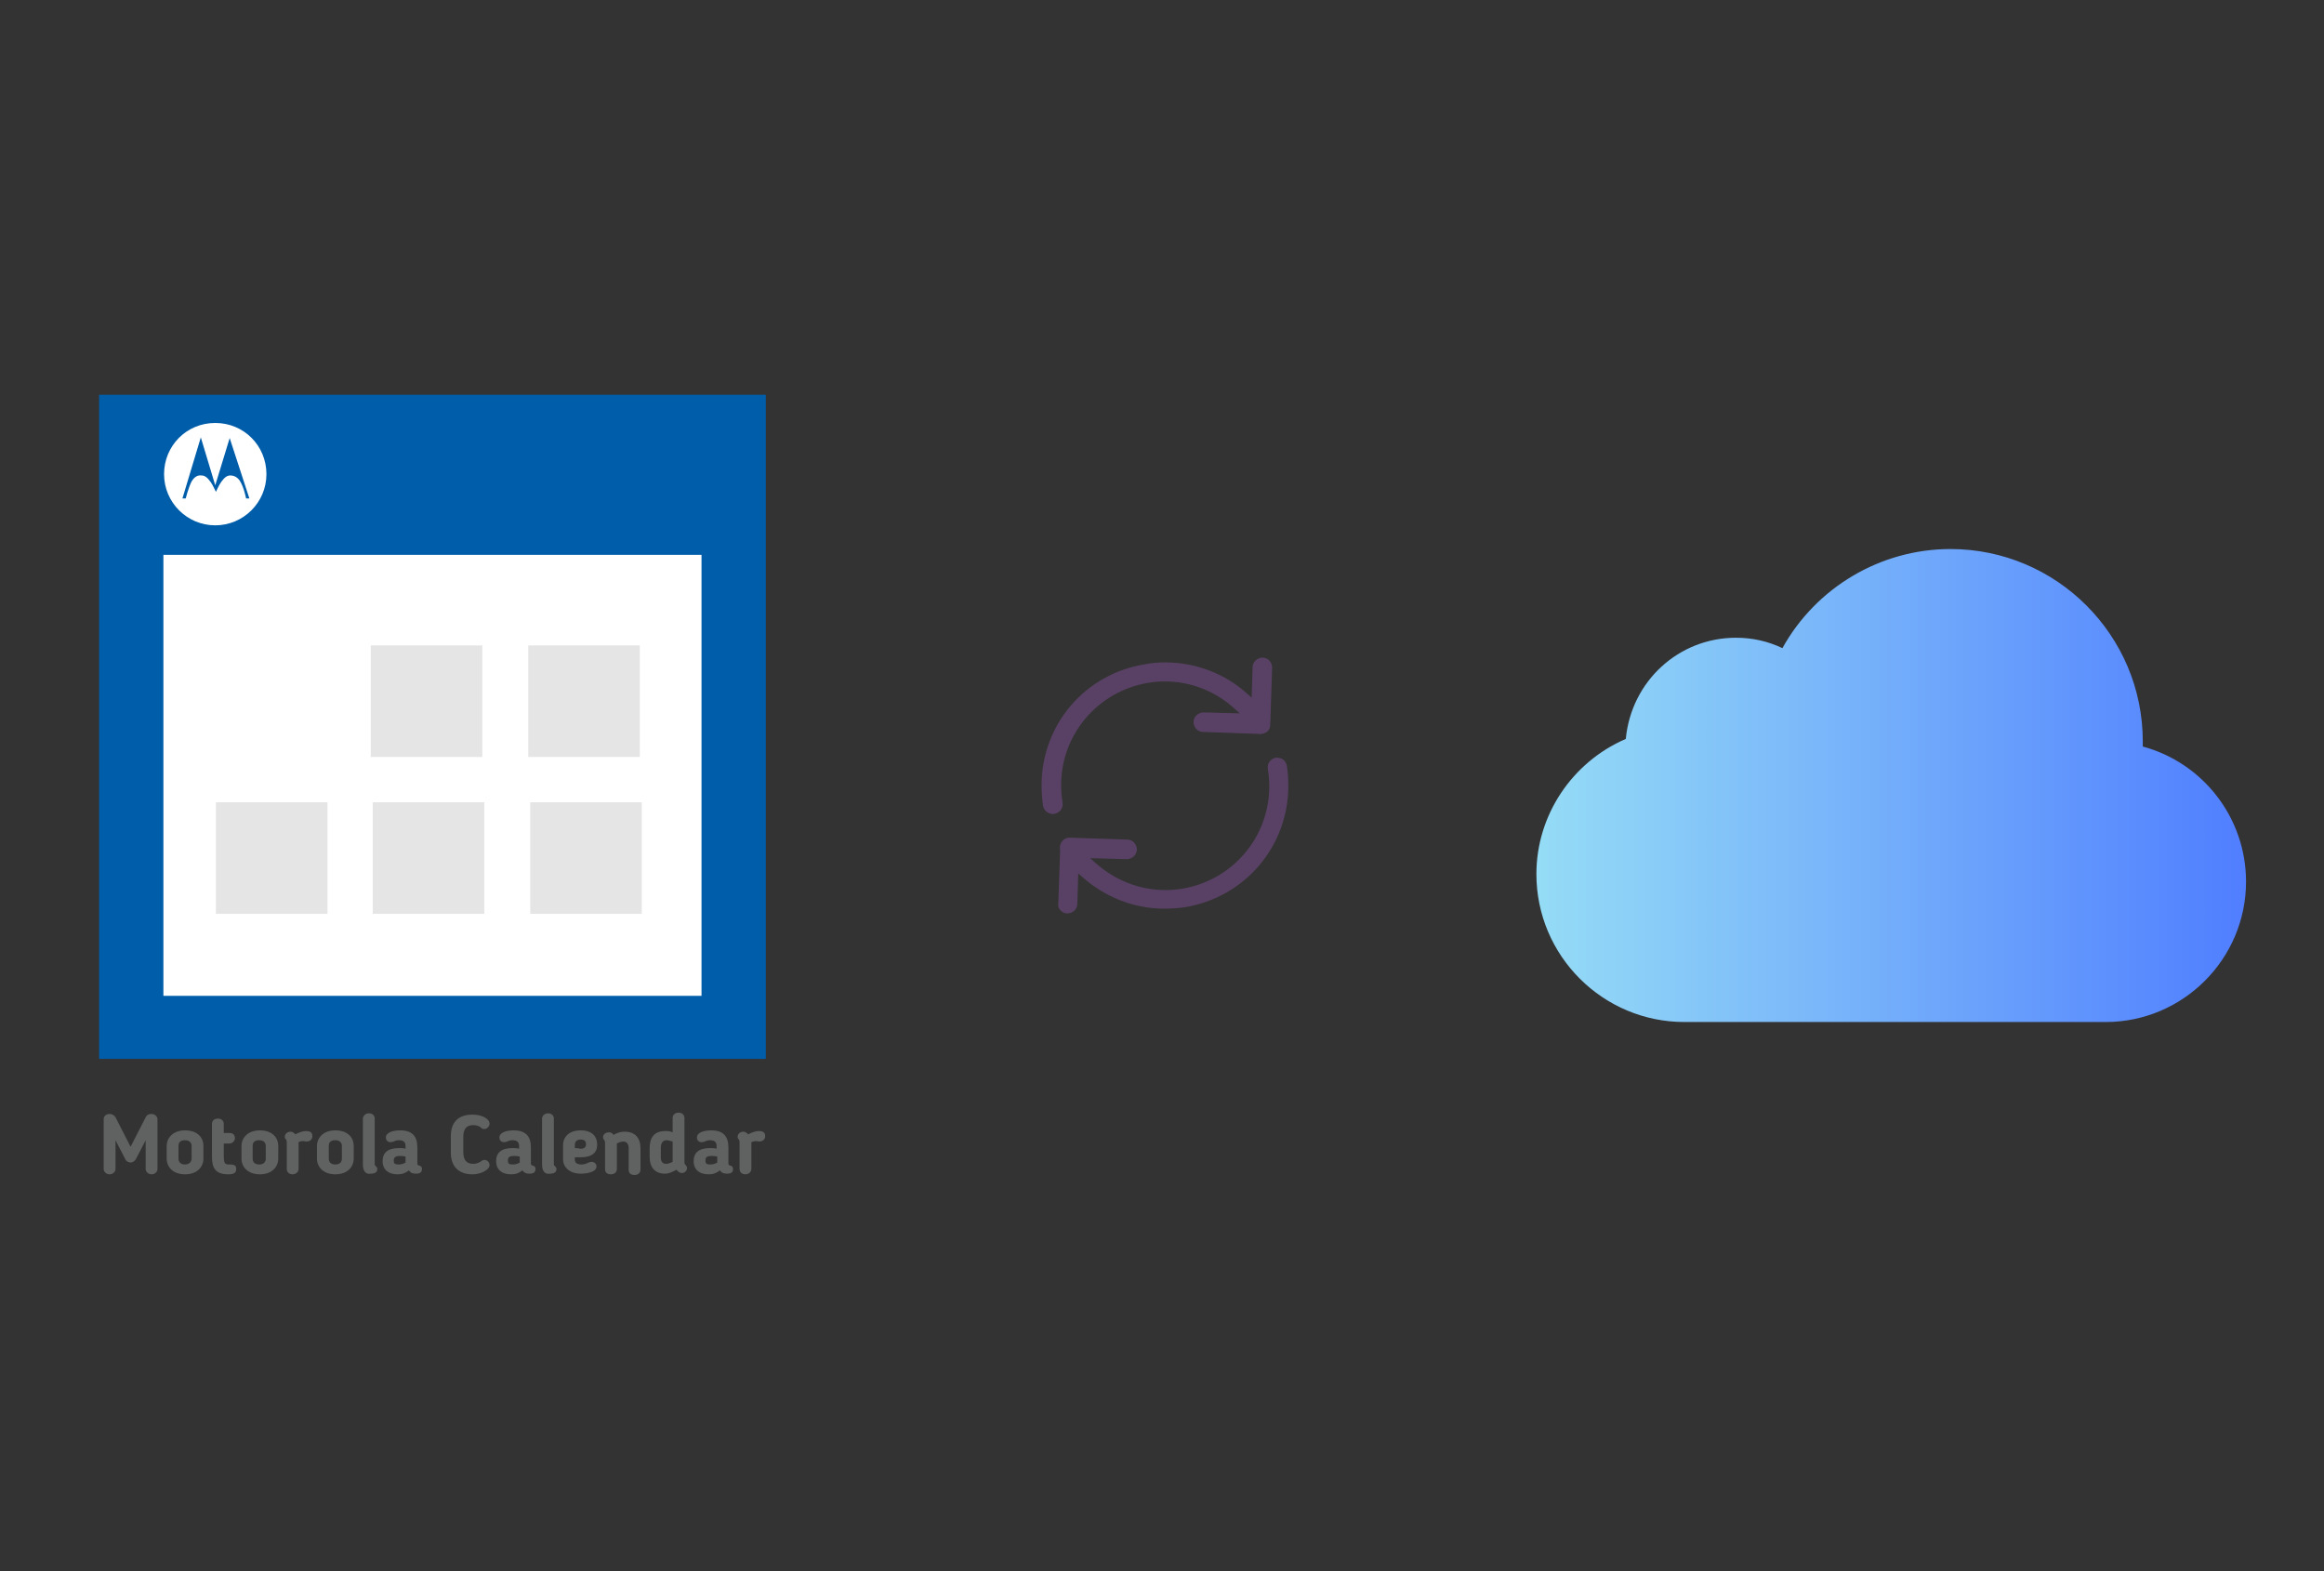
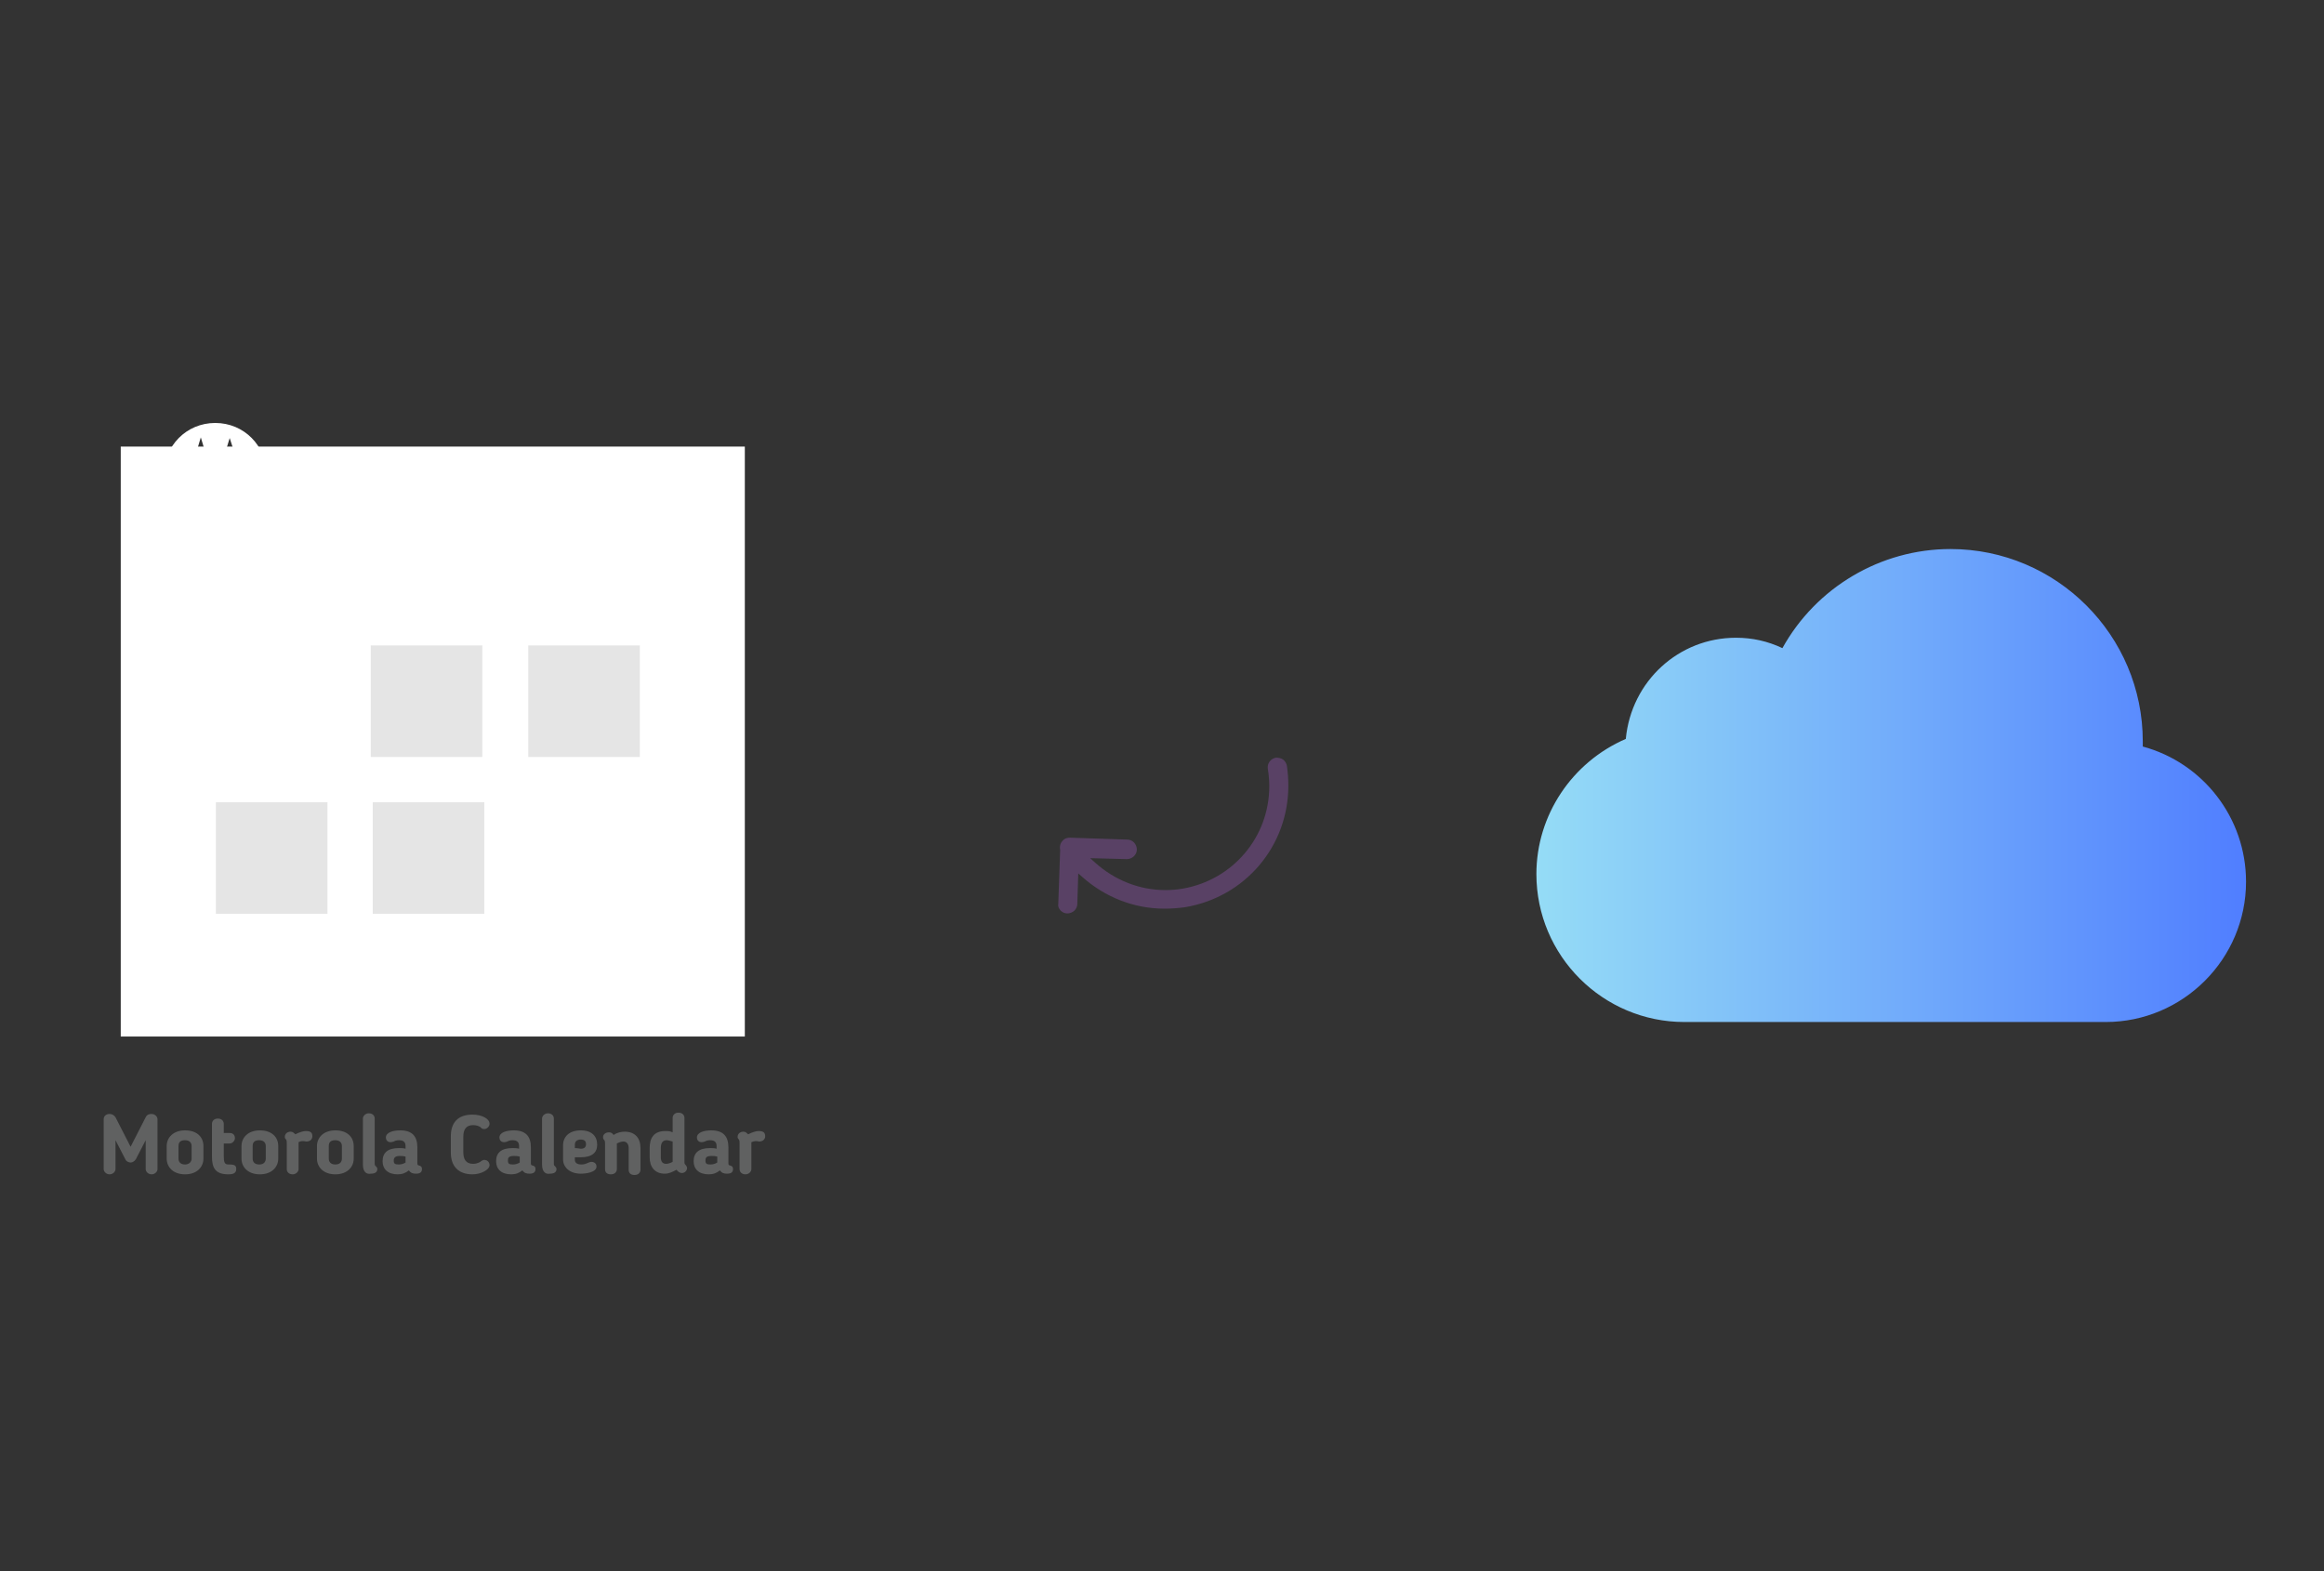
<svg xmlns="http://www.w3.org/2000/svg" x="0" y="0" width="392" height="265" xml="http://www.w3.org/XML/1998/namespace" version="1.1">
  <rect width="100%" height="100%" fill="#333333" stroke="none" />
  <svg x="246" y="57" width="146" height="151" viewBox="0, 0, 249.8, 257.7" xml:space="preserve" id="icloud_1_" enable-background="new 0 0 249.8 257.7" version="1.1">
    <linearGradient x1="22.505" y1="128.87" x2="227.305" y2="128.87" gradientUnits="userSpaceOnUse" id="icloud_2_">
      <stop offset="0%" stop-color="#95DCF6" />
      <stop offset="100%" stop-color="#507EFF" />
    </linearGradient>
    <path d="M227.3 156.6 C227.3 178.9 209.1 197.1 186.8 197.1 L65.2 197.1 C41.7 197.1 22.5 178 22.5 154.4 C22.5 137.4 32.8 122.1 48.3 115.4 C49.9 98.7 63.6 86.2 80.1 86.2 C84.8 86.2 89.3 87.2 93.5 89.2 C103.2 71.7 121.8 60.6 142 60.6 C172.6 60.6 197.5 85.5 197.5 116.1 C197.5 116.6 197.5 117.1 197.5 117.6 C214.9 122.3 227.3 138.2 227.3 156.6 z" id="icloud" style="fill:url(#icloud_2_);" />
  </svg>
  <svg x="146" y="82" width="101" height="101" viewBox="0, 0, 68, 125.7" xml:space="preserve" id="Layer_1#1" enable-background="new 0 0 68 125.7" version="1.1">
    <style type="text/css">
	.st0{fill-rule:evenodd;clip-rule:evenodd;}
	.st1{fill-rule:evenodd;clip-rule:evenodd;fill:#3FBDCF;}
	.st2{fill-rule:evenodd;clip-rule:evenodd;fill:#FFFFFF;}
	.st3{fill:#FFA000;}
	.st4{fill:#FFCA28;}
	.st5{fill:#F7F7F7;}
	.st6{fill:#594165;}
	.st7{fill:#FFFFFF;}
	.st8{opacity:0.9;fill:#FFFFFF;}
	.st9{fill:#4885ED;}
	.st10{fill:#F7F7F7;stroke:#594165;stroke-width:4;stroke-miterlimit:10;}
	.st11{fill:#E0412F;}
	.st12{fill-rule:evenodd;clip-rule:evenodd;fill:#606161;}
	.st13{fill:none;stroke:#58ABF4;stroke-width:0.25;stroke-miterlimit:10;}
	.st14{fill:#036EB1;}
	.st15{fill:#A4C639;}
	.st16{fill:none;stroke:#E0412F;stroke-miterlimit:10;}
	.st17{fill:#046DB2;}
	.st18{fill-rule:evenodd;clip-rule:evenodd;fill:#528FF5;}
	.st19{fill-rule:evenodd;clip-rule:evenodd;fill:#417BE6;}
	.st20{fill-rule:evenodd;clip-rule:evenodd;fill:#4881E8;}
	.st21{fill-rule:evenodd;clip-rule:evenodd;fill:#FBC013;}
	.st22{fill:#E5E5E5;}
	.st23{fill:#DF871E;}
	.st24{fill:#B6B6B6;}
	.st25{fill:#8C5BA4;}
	.st26{fill:#8DC652;}
	.st27{fill:#497FC1;}
	.st28{fill:#919191;}
	.st29{fill-rule:evenodd;clip-rule:evenodd;fill:#8E8E8E;}
	.st30{fill:#8E8E8E;}
	.st31{fill:#EB3D01;}
	.st32{fill:#F57F20;}
	.st33{fill:#ED7E01;}
	.st34{fill-rule:evenodd;clip-rule:evenodd;fill:#046DB2;}
	.st35{fill:#E0E2E2;}
	.st36{fill:#47D86F;}
	.st37{fill:#4FC9F8;}
	.st38{fill:#FF9327;}
	.st39{fill:#C9C8C4;}
	.st40{fill:#9A9A9A;}
	.st41{fill:#F2F2F2;}
	.st42{fill:#F14336;}
	.st43{fill:#D32E2A;}
	.st44{fill:#FBBB00;}
	.st45{fill:#518EF8;}
	.st46{fill:#28B446;}
	.st47{fill:#A3C53A;}
	.st48{fill:#D6D8D7;}
	.st49{fill:#3A5BBC;}
	.st50{fill:url(#SVGID_43_);}
	.st51{fill:url(#SVGID_44_);}
	.st52{fill:url(#SVGID_45_);}
	.st53{fill:url(#SVGID_46_);}
	.st54{fill:#FFE168;}
	.st55{fill:#006699;}
	.st56{fill:#F4AE01;}
	.st57{fill:#DD191F;}
	.st58{fill:#323232;}
	.st59{fill:#CDCCCA;}
	.st60{fill:#5199F0;}
	.st61{fill:#791BCC;}
	.st62{fill:#C71D2E;}
	.st63{fill:#32DAC4;}
	.st64{fill:#3C5A99;}
	.st65{fill:#FCB714;}
	.st66{fill:#F06415;}
	.st67{fill:#BDCF31;}
	.st68{fill:#00A1E0;}
	.st69{fill:#00A1E3;}
	.st70{fill:#7AAD3E;}
	.st71{fill:#A50034;}
	.st72{fill:#6B6B6B;}
	.st73{fill:#005DAA;}
	.st74{fill:#EB0028;}
	.st75{fill:#888B8D;}
	.st76{fill:#0C4DA2;}
	.st77{fill:#00BFFF;}
	.st78{fill-rule:evenodd;clip-rule:evenodd;fill:#E81123;}
	.st79{fill:#FF6700;}
	.st80{fill:#00BFFE;}
	.st81{fill:#C4C4C4;}
	.st82{fill:url(#SVGID_47_);}
	.st83{fill:url(#SVGID_48_);}
	.st84{fill:url(#SVGID_49_);}
	.st85{fill:url(#SVGID_50_);}
	.st86{fill:#E5E5E5;stroke:#8E8E8E;stroke-width:2;stroke-miterlimit:10;}
	.st87{fill-rule:evenodd;clip-rule:evenodd;fill:#594165;}
	.st88{fill-rule:evenodd;clip-rule:evenodd;fill:#D4D4D4;}
	.st89{fill-rule:evenodd;clip-rule:evenodd;fill:#3669D6;}
	.st90{fill-rule:evenodd;clip-rule:evenodd;fill:#3A81F4;}
	.st91{fill-rule:evenodd;clip-rule:evenodd;fill:#FAFAFA;}
	.st92{fill-rule:evenodd;clip-rule:evenodd;fill:#E0E0E0;}
	.st93{fill:url(#SVGID_59_);}
	.st94{opacity:0.2;fill:#56C7DA;enable-background:new    ;}
	.st95{fill:url(#SVGID_60_);}
	.st96{fill:url(#SVGID_61_);}
	.st97{fill:url(#SVGID_62_);}
	.st98{fill:url(#SVGID_63_);}
	.st99{fill:url(#SVGID_64_);}
	.st100{fill:#FCFCFC;enable-background:new    ;}
	.st101{enable-background:new    ;}
	.st102{fill:#5A5A5A;}
	.st103{fill:#D8D8D8;enable-background:new    ;}
	.st104{fill:#E9574E;}
	.st105{fill:none;stroke:#D8D8D8;stroke-width:0.75;stroke-miterlimit:10;enable-background:new    ;}
	.st106{fill:#E9574E;stroke:#E9574E;stroke-width:0.75;stroke-miterlimit:10;enable-background:new    ;}
	.st107{fill:#E0E0E0;}
	.st108{fill:#537ABD;}
	.st109{fill:#2EB672;}
	.st110{fill:#FED14B;}
	.st111{fill:#28CD7E;}
	.st112{fill:#CECECE;}
	.st113{fill-rule:evenodd;clip-rule:evenodd;fill:#FF9D17;}
</style>
    <g>
-       <path d="M56.1 50 L56.1 50 L56.5 38.1 C56.5 37.6 56.3 37 55.9 36.6 C55.5 36.2 55 36 54.5 36 C53.4 36 52.4 36.9 52.4 38 L52.2 44.4 L51.4 43.7 C46.6 39.3 40.4 37 34 37 C34 37 34 37 34 37 C32.6 37 31.2 37.1 29.8 37.4 C17.2 39.4 8.1 50.1 8.1 62.8 C8.1 64.2 8.2 65.6 8.4 67.1 C8.6 68.2 9.7 69 10.8 68.8 C11.9 68.6 12.7 67.6 12.5 66.4 C12.3 65.2 12.2 64 12.2 62.8 C12.2 52.1 19.9 43.1 30.4 41.3 C31.6 41.1 32.8 41 34 41 C34 41 34 41 34 41 C39.5 41 44.7 43.1 48.7 46.8 L49.7 47.7 L42.1 47.5 C41 47.5 40 48.4 40 49.5 C40 50 40.2 50.6 40.6 51 C41 51.4 41.5 51.6 42 51.6 L53.5 52 C54.1 52.1 54.7 52 55.2 51.7 C55.8 51.4 56.1 50.8 56.1 50 z" class="st6" style="fill:#594165;" />
      <path d="M12.1 89.1 C12.5 89.5 13 89.7 13.5 89.7 C14 89.7 14.6 89.5 15 89.1 C15.4 88.7 15.6 88.2 15.6 87.7 L15.8 81.3 L16.6 82 C21.4 86.3 27.5 88.7 33.9 88.7 C35.3 88.7 36.7 88.6 38.2 88.4 C50.8 86.3 59.9 75.6 59.9 62.9 C59.9 61.5 59.8 60.1 59.6 58.7 C59.5 58.2 59.2 57.7 58.8 57.4 C58.4 57.1 57.8 57 57.3 57 C56.2 57.2 55.4 58.2 55.6 59.4 C55.8 60.6 55.9 61.8 55.9 63 C55.9 73.7 48.2 82.7 37.7 84.5 C36.5 84.7 35.3 84.8 34.1 84.8 C34.1 84.8 34.1 84.8 34.1 84.8 C28.6 84.8 23.4 82.7 19.3 79 L18.3 78.1 L26 78.3 C27.1 78.3 28.1 77.4 28.1 76.3 C28.1 75.8 27.9 75.2 27.5 74.8 C27.1 74.4 26.6 74.2 26.1 74.2 L14.1 73.8 L14.1 73.8 C14.1 73.8 14.1 73.8 14.1 73.8 C13.6 73.8 13.2 73.9 12.9 74.1 C12.2 74.6 11.8 75.4 12 76.3 L12 76.4 L11.6 87.8 C11.5 88.1 11.7 88.7 12.1 89.1 z" class="st6" style="fill:#594165;" />
    </g>
  </svg>
  <svg x="0" y="57" width="146" height="151" viewBox="0, 0, 131.9, 125.7" xml:space="preserve" id="Layer_1#2" enable-background="new 0 0 131.9 125.7" version="1.1">
    <g>
      <rect x="18.4" y="11.2" width="95.1" height="89.9" style="fill:white;" />
-       <path d="M15.1 3.3 C15.1 37.1 15.1 70.9 15.1 104.5 C49.1 104.5 83 104.5 116.7 104.5 C116.7 70.7 116.7 37.1 116.7 3.3 C82.8 3.3 49 3.3 15.1 3.3 z M106.9 94.9 C79.6 94.9 52.3 94.9 24.9 94.9 C24.9 72.6 24.9 50.3 24.9 27.7 C52.1 27.7 79.4 27.7 106.9 27.7 C106.9 49.9 106.9 72.3 106.9 94.9 z" style="fill:#005DAA;" />
      <rect x="56.5" y="41.5" width="17" height="17" style="fill:#E5E5E5;" />
      <rect x="80.5" y="41.5" width="17" height="17" style="fill:#E5E5E5;" />
      <rect x="32.9" y="65.4" width="17" height="17" style="fill:#E5E5E5;" />
      <rect x="56.8" y="65.4" width="17" height="17" style="fill:#E5E5E5;" />
-       <rect x="80.8" y="65.4" width="17" height="17" style="fill:#E5E5E5;" />
      <g>
        <path d="M24 121.3 C24 121.7 23.6 122.1 23.1 122.1 C22.6 122.1 22.2 121.7 22.2 121.3 L22.2 116.9 L20.7 119.8 C20.5 120.1 20.2 120.3 19.9 120.3 C19.6 120.3 19.2 120.1 19.1 119.8 L17.6 116.9 L17.6 121.3 C17.6 121.7 17.2 122.1 16.7 122.1 C16.2 122.1 15.8 121.7 15.8 121.3 L15.8 113.7 C15.8 113.2 16.2 112.9 16.7 112.9 C17.1 112.9 17.4 113.1 17.6 113.4 L19.9 117.9 L22.2 113.4 C22.4 113 22.7 112.9 23.1 112.9 C23.6 112.9 24 113.3 24 113.7 L24 121.3 z" style="fill:#606161;" />
        <path d="M25.4 119.7 L25.4 117.8 C25.4 116.5 26.4 115.4 28.2 115.4 C30 115.4 31 116.4 31 117.8 L31 119.7 C31 121 30 122.1 28.2 122.1 C26.4 122.1 25.4 121 25.4 119.7 z M29.2 119.7 L29.2 117.8 C29.2 117.3 28.9 116.9 28.2 116.9 C27.5 116.9 27.2 117.2 27.2 117.8 L27.2 119.7 C27.2 120.2 27.5 120.6 28.2 120.6 C28.8 120.6 29.2 120.2 29.2 119.7 z" style="fill:#606161;" />
        <path d="M32.3 114.4 C32.3 114 32.6 113.6 33.2 113.6 C33.8 113.6 34.1 114 34.1 114.4 L34.1 115.8 L35 115.8 C35.5 115.8 35.8 116.1 35.8 116.6 C35.8 117 35.4 117.4 35 117.4 L34.1 117.4 L34.1 119.3 C34.1 120.2 34.2 120.6 34.8 120.6 C34.9 120.6 35 120.6 35 120.6 C35.8 120.6 36 120.8 36 121.3 C36 122 35.4 122.1 34.8 122.1 C32.8 122.1 32.3 121.1 32.3 119.4 L32.3 114.4 z" style="fill:#606161;" />
        <path d="M36.8 119.7 L36.8 117.8 C36.8 116.5 37.8 115.4 39.6 115.4 C41.4 115.4 42.4 116.4 42.4 117.8 L42.4 119.7 C42.4 121 41.4 122.1 39.6 122.1 C37.8 122.1 36.8 121 36.8 119.7 z M40.5 119.7 L40.5 117.8 C40.5 117.3 40.2 116.9 39.5 116.9 C38.8 116.9 38.5 117.2 38.5 117.8 L38.5 119.7 C38.5 120.2 38.8 120.6 39.5 120.6 C40.2 120.6 40.5 120.2 40.5 119.7 z" style="fill:#606161;" />
        <path d="M45.5 117.2 C45.5 117.3 45.5 117.4 45.5 117.4 L45.5 121.3 C45.5 121.7 45.1 122.1 44.6 122.1 C44.1 122.1 43.7 121.8 43.7 121.3 L43.7 117.4 C43.7 117.1 43.7 117 43.6 116.8 C43.5 116.7 43.4 116.6 43.4 116.4 C43.4 115.9 43.8 115.6 44.3 115.6 C44.6 115.6 44.8 115.8 45 116 C45.6 115.7 46.2 115.5 46.6 115.5 C47.4 115.5 47.6 115.8 47.6 116.3 C47.6 116.8 47.2 117.1 46.7 117.1 C46.1 117 45.9 117 45.5 117.2 z" style="fill:#606161;" />
        <path d="M48.3 119.7 L48.3 117.8 C48.3 116.5 49.3 115.4 51.1 115.4 C52.9 115.4 53.9 116.4 53.9 117.8 L53.9 119.7 C53.9 121 52.9 122.1 51.1 122.1 C49.3 122.1 48.3 121 48.3 119.7 z M52.1 119.7 L52.1 117.8 C52.1 117.3 51.8 116.9 51.1 116.9 C50.4 116.9 50.1 117.2 50.1 117.8 L50.1 119.7 C50.1 120.2 50.4 120.6 51.1 120.6 C51.8 120.6 52.1 120.2 52.1 119.7 z" style="fill:#606161;" />
        <path d="M55.3 120.6 L55.3 113.6 C55.3 113.2 55.7 112.8 56.2 112.8 C56.7 112.8 57.1 113.1 57.1 113.6 L57.1 120.4 C57.1 120.7 57.1 120.7 57.3 120.9 C57.4 121 57.5 121.1 57.5 121.3 C57.5 121.8 57.1 122 56.5 122 C56 122.1 55.3 121.9 55.3 120.6 z" style="fill:#606161;" />
        <path d="M63.6 120.4 C63.6 120.8 63.8 120.7 64 120.8 C64.2 120.9 64.3 121 64.3 121.3 C64.3 121.7 64.1 122 63.4 122 C62.9 122 62.6 121.9 62.3 121.5 C61.8 121.9 61.3 122.1 60.6 122.1 C59.1 122.1 58.3 121.3 58.3 120.1 L58.3 120.1 C58.3 118.8 59.1 118.1 60.8 118.1 C61.1 118.1 61.5 118.1 61.8 118.2 L61.8 117.8 C61.8 117.2 61.5 116.9 60.8 116.9 C60.4 116.9 60.2 117 60 117.1 C59.9 117.1 59.8 117.2 59.5 117.2 C59 117.2 58.8 116.8 58.8 116.5 C58.8 115.7 59.9 115.4 61 115.4 C62.8 115.4 63.6 116.3 63.6 118 L63.6 120.4 z M60 120 L60 120 C60 120.5 60.2 120.6 60.8 120.6 C61.1 120.6 61.5 120.5 61.8 120.3 L61.8 119.4 C61.5 119.3 61.1 119.3 60.9 119.3 C60.2 119.3 60 119.6 60 120 z" style="fill:#606161;" />
        <path d="M70.6 118.7 C70.6 119.8 71 120.5 72.1 120.5 C72.5 120.5 72.8 120.4 73.2 120.2 L73.3 120.1 C73.5 120 73.6 119.9 73.8 119.9 C74.3 119.9 74.6 120.3 74.6 120.7 C74.6 121.4 73.3 122.1 72 122.1 C69.8 122.1 68.7 120.8 68.7 118.8 L68.7 116.3 C68.7 114.3 69.7 113 72 113 C73.4 113 74.6 113.6 74.6 114.4 C74.6 114.8 74.2 115.2 73.8 115.2 C73.5 115.2 73.4 115.1 73.3 115 L73.2 114.9 C72.9 114.7 72.5 114.6 72.1 114.6 C71 114.6 70.6 115.3 70.6 116.4 L70.6 118.7 z" style="fill:#606161;" />
        <path d="M80.9 120.4 C80.9 120.8 81.1 120.7 81.3 120.8 C81.5 120.9 81.6 121 81.6 121.3 C81.6 121.7 81.4 122 80.7 122 C80.2 122 79.9 121.9 79.6 121.5 C79.1 121.9 78.6 122.1 77.9 122.1 C76.4 122.1 75.6 121.3 75.6 120.1 L75.6 120.1 C75.6 118.8 76.4 118.1 78.1 118.1 C78.4 118.1 78.8 118.1 79.1 118.2 L79.1 117.8 C79.1 117.2 78.8 116.9 78.1 116.9 C77.7 116.9 77.5 117 77.3 117.1 C77.2 117.1 77.1 117.2 76.8 117.2 C76.3 117.2 76.1 116.8 76.1 116.5 C76.1 115.7 77.2 115.4 78.3 115.4 C80.1 115.4 80.9 116.3 80.9 118 L80.9 120.4 z M77.4 120 L77.4 120 C77.4 120.5 77.6 120.6 78.2 120.6 C78.5 120.6 78.9 120.5 79.2 120.3 L79.2 119.4 C78.9 119.3 78.5 119.3 78.3 119.3 C77.5 119.3 77.4 119.6 77.4 120 z" style="fill:#606161;" />
        <path d="M82.6 120.6 L82.6 113.6 C82.6 113.2 83 112.8 83.5 112.8 C84 112.8 84.4 113.1 84.4 113.6 L84.4 120.4 C84.4 120.7 84.4 120.7 84.6 120.9 C84.7 121 84.8 121.1 84.8 121.3 C84.8 121.8 84.4 122 83.8 122 C83.3 122.1 82.6 121.9 82.6 120.6 z" style="fill:#606161;" />
        <path d="M87.6 119.5 L87.6 119.9 C87.6 120.3 87.9 120.6 88.6 120.6 C89 120.6 89.3 120.5 89.7 120.3 C89.8 120.3 89.9 120.2 90.1 120.2 C90.7 120.2 90.9 120.6 90.9 120.9 C90.9 121.8 89.3 122 88.5 122 C86.8 122 85.8 121 85.8 119.8 L85.8 117.7 C85.8 116.4 86.7 115.4 88.5 115.4 C90.2 115.4 91 116.3 91 117.6 C91 118.8 90.2 119.5 88.5 119.5 C88.2 119.5 87.9 119.5 87.6 119.5 z M88.5 116.8 C87.9 116.8 87.6 117.1 87.6 117.6 L87.6 118.1 C88 118.1 88.4 118.2 88.5 118.2 C89 118.2 89.3 118 89.3 117.5 C89.3 117 89 116.8 88.5 116.8 z" style="fill:#606161;" />
        <path d="M94 121.3 C94 121.7 93.7 122.1 93.1 122.1 C92.5 122.1 92.2 121.8 92.2 121.3 L92.2 117.4 C92.2 117 92.1 116.9 92.1 116.9 C91.9 116.7 91.9 116.6 91.9 116.4 C91.9 116 92.3 115.7 92.8 115.7 C93.1 115.7 93.3 115.8 93.5 116.1 C94.1 115.7 94.7 115.6 95.2 115.6 C96.8 115.6 97.6 116.6 97.6 118.1 L97.6 121.4 C97.6 121.8 97.3 122.2 96.7 122.2 C96.1 122.2 95.8 121.9 95.8 121.4 L95.8 118.1 C95.8 117.5 95.5 117.1 95 117.1 C94.7 117.1 94.4 117.2 94 117.4 C94 117.5 94 117.6 94 117.6 L94 121.3 z" style="fill:#606161;" />
        <path d="M102.5 115.7 L102.5 113.5 C102.5 113.1 102.8 112.7 103.4 112.7 C104 112.7 104.3 113.1 104.3 113.5 L104.3 120.3 C104.3 120.5 104.4 120.6 104.5 120.7 C104.6 120.8 104.7 121 104.7 121.1 C104.7 121.6 104.3 121.9 103.9 121.9 C103.6 121.9 103.3 121.7 103.1 121.4 C102.5 121.7 102 122 101.3 122 C99.8 122 99 121 99 119.5 L99 118.1 C99 116.6 99.6 115.5 101.4 115.5 C101.8 115.5 102.1 115.5 102.5 115.7 z M102.5 117.1 C102.1 117 101.8 116.9 101.6 116.9 C101 116.9 100.7 117.3 100.7 118.1 L100.7 119.5 C100.7 120.2 101 120.5 101.5 120.5 C101.8 120.5 102.1 120.4 102.5 120.2 C102.5 120.1 102.5 120 102.5 120 L102.5 117.1 z" style="fill:#606161;" />
        <path d="M111 120.4 C111 120.8 111.2 120.7 111.4 120.8 C111.6 120.9 111.7 121 111.7 121.3 C111.7 121.7 111.5 122 110.8 122 C110.3 122 110 121.9 109.7 121.5 C109.2 121.9 108.7 122.1 108 122.1 C106.5 122.1 105.7 121.3 105.7 120.1 L105.7 120.1 C105.7 118.8 106.5 118.1 108.2 118.1 C108.5 118.1 108.9 118.1 109.2 118.2 L109.2 117.8 C109.2 117.2 108.9 116.9 108.2 116.9 C107.8 116.9 107.6 117 107.4 117.1 C107.3 117.1 107.2 117.2 106.9 117.2 C106.4 117.2 106.2 116.8 106.2 116.5 C106.2 115.7 107.3 115.4 108.4 115.4 C110.2 115.4 111 116.3 111 118 L111 120.4 z M107.5 120 L107.5 120 C107.5 120.5 107.7 120.6 108.3 120.6 C108.6 120.6 109 120.5 109.3 120.3 L109.3 119.4 C109 119.3 108.6 119.3 108.4 119.3 C107.6 119.3 107.5 119.6 107.5 120 z" style="fill:#606161;" />
        <path d="M114.5 117.2 C114.5 117.3 114.5 117.4 114.5 117.4 L114.5 121.3 C114.5 121.7 114.1 122.1 113.6 122.1 C113.1 122.1 112.7 121.8 112.7 121.3 L112.7 117.4 C112.7 117.1 112.7 117 112.6 116.8 C112.5 116.7 112.4 116.6 112.4 116.4 C112.4 115.9 112.8 115.6 113.3 115.6 C113.6 115.6 113.8 115.8 114 116 C114.6 115.7 115.2 115.5 115.6 115.5 C116.4 115.5 116.6 115.8 116.6 116.3 C116.6 116.8 116.2 117.1 115.7 117.1 C115.2 117 115 117 114.5 117.2 z" style="fill:#606161;" />
      </g>
      <g>
        <path d="M32.8 7.6 C37.2 7.6 40.6 11.1 40.6 15.4 C40.6 19.7 37.1 23.2 32.8 23.2 C28.5 23.2 25 19.7 25 15.4 C25 11.1 28.4 7.6 32.8 7.6 M32.8 17.1 L30.6 9.8 L27.8 19.1 L28.3 19.1 C28.3 19.1 28.7 17.5 29.2 16.5 C29.5 16 30 15.5 30.7 15.6 C31.2 15.6 31.6 15.9 32.1 16.6 C32.4 17 32.9 18.1 32.9 18.1 C32.9 18.1 33.4 17 33.7 16.6 C34.2 15.9 34.6 15.6 35.1 15.6 C35.8 15.6 36.3 16 36.6 16.5 C37.2 17.5 37.5 19.1 37.5 19.1 L38 19.1 L35 9.9 L32.8 17.1 L32.8 17.1 C32.8 17.1 32.8 17.1 32.8 17.1 z" id="path7_4_" style="fill:white;" />
      </g>
    </g>
  </svg>
</svg>